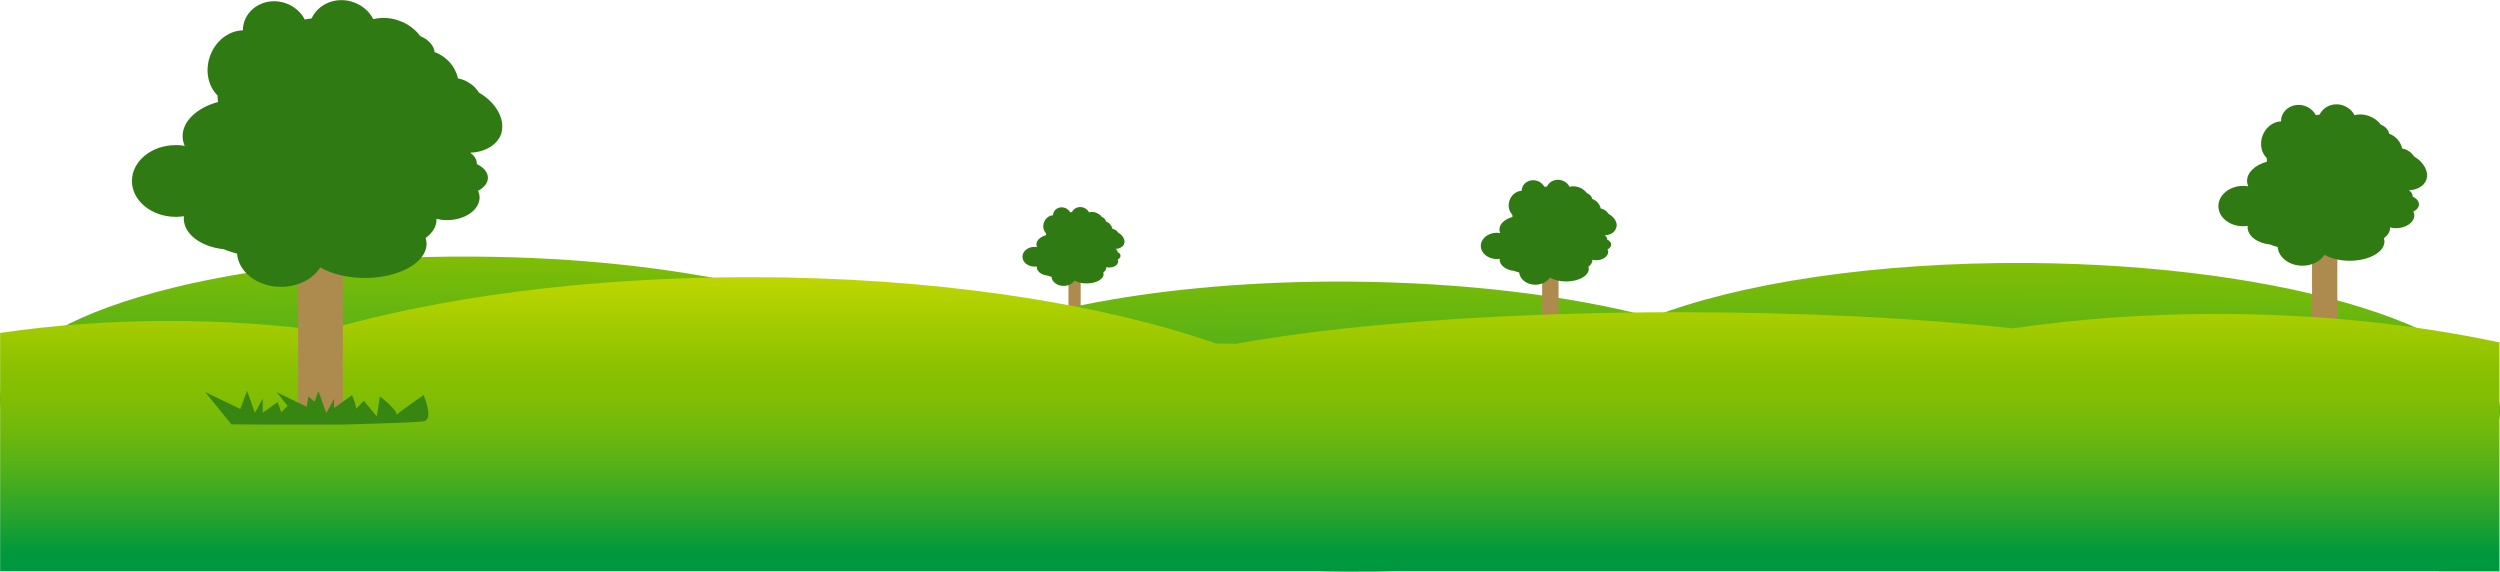
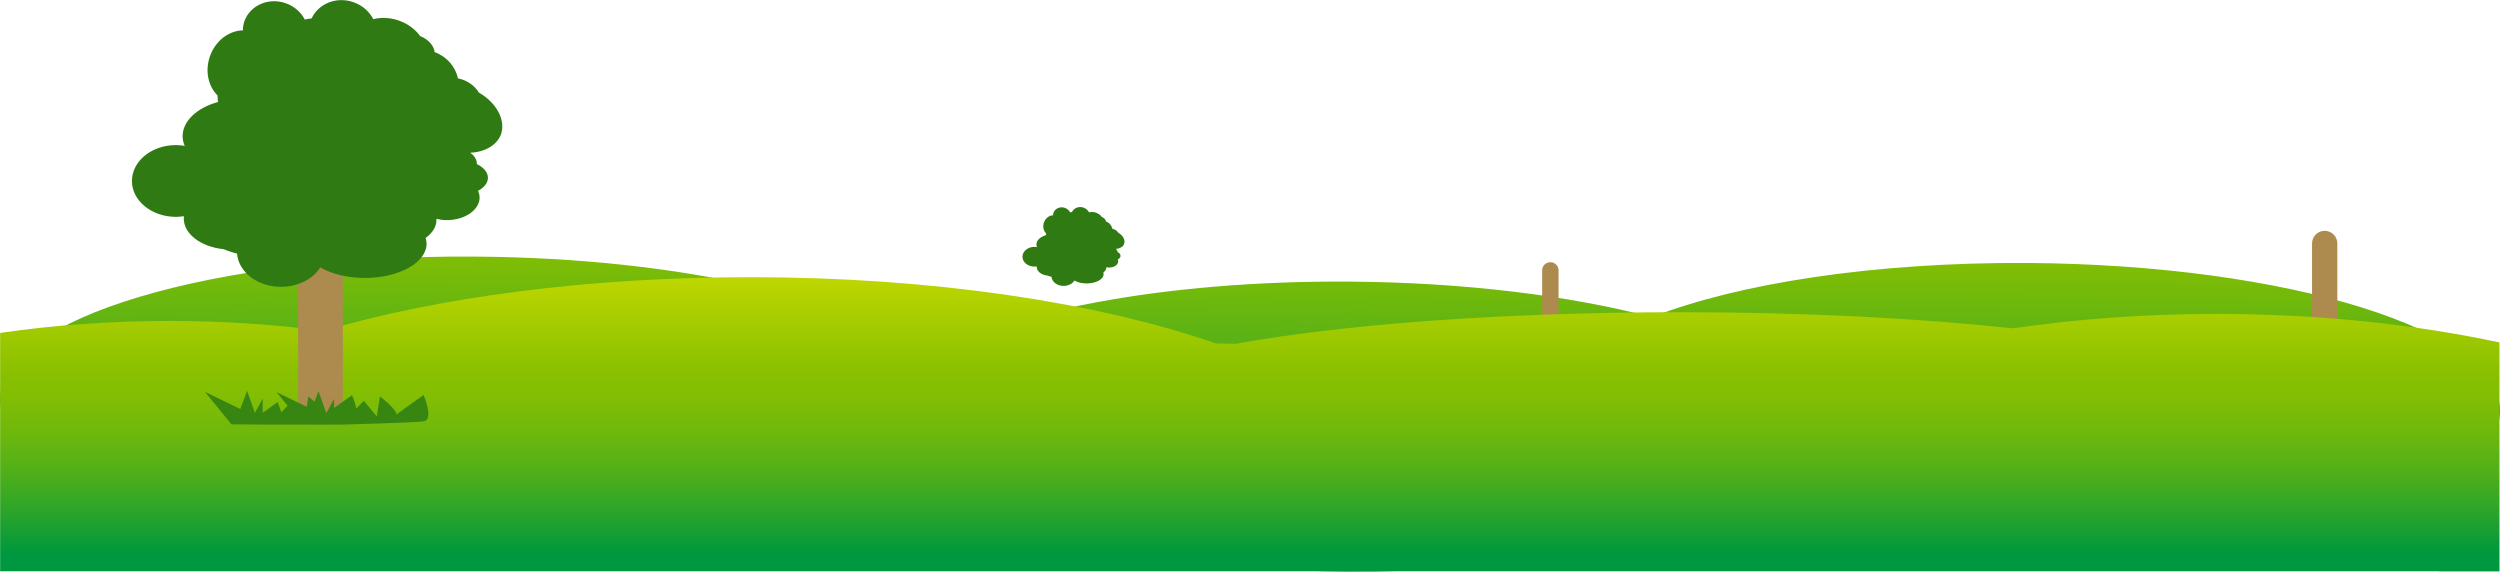
<svg xmlns="http://www.w3.org/2000/svg" version="1.1" id="Layer_1" x="0px" y="0px" viewBox="0 0 1919.4 439" style="enable-background:new 0 0 1919.4 439;" xml:space="preserve">
  <style type="text/css">
	.st0{fill:#AD8A4D;}
	.st1{fill:#2F7A13;}
	.st2{fill:#378612;}
	.st3{fill:url(#SVGID_1_);}
	.st4{fill:url(#SVGID_2_);}
</style>
  <g>
-     <path class="st0" d="M829.7,244c0,2.6-2.1,4.7-4.7,4.7l0,0c-2.6,0-4.7-2.1-4.7-4.7v-32.8c0-2.6,2.1-4.7,4.7-4.7l0,0   c2.6,0,4.7,2.1,4.7,4.7V244z" />
    <path class="st1" d="M858.5,178.6c-0.8-1.2-1.9-2.2-3.5-2.7c-0.3-0.1-0.6-0.2-1-0.3c-0.5-2.4-2.3-4.6-4.9-5.6   c-0.1-1.3-1.3-2.7-3.1-3.4c-1-1.4-2.6-2.6-4.5-3.3c-1.8-0.7-3.7-0.7-5.4-0.3c-0.8-1.6-2.3-2.9-4.2-3.6c-3.6-1.3-7.4,0.3-8.9,3.4   c-0.5,0-1,0.1-1.4,0.2c-0.8-1.5-2.2-2.8-4-3.4c-3.6-1.3-7.6,0.4-8.8,3.8c-0.2,0.6-0.3,1.3-0.3,1.9c-2.9,0-5.8,2.2-7,5.5   c-1.1,3.1-0.4,6.3,1.6,8.3c0,0.5,0,0.9,0.1,1.4c-4.4,1.2-7.5,4-7.5,7.2c0,0.7,0.2,1.4,0.5,2c-0.6-0.1-1.2-0.2-1.9-0.2   c-5.1,0-9.3,3.4-9.3,7.6c0,4.2,4.2,7.6,9.3,7.6c0.6,0,1.1,0,1.7-0.1c0,0.2,0,0.3,0,0.5c0,3.3,3.6,6,8.4,6.5   c0.9,0.4,1.8,0.7,2.9,0.9c0.3,3.9,4.3,7,9.3,7c3.6,0,6.8-1.7,8.3-4.1c2.4,1.4,5.7,2.2,9.4,2.2c7.2,0,13-3.2,13-7.2   c0-0.4-0.1-0.8-0.2-1.2c1.4-1.1,2.3-2.4,2.3-3.8c0-0.1,0-0.2,0-0.3c0.7,0.2,1.4,0.3,2.2,0.3c3.8,0,6.9-2.1,6.9-4.8   c0-0.5-0.1-1-0.3-1.4c1.3-0.7,2.1-1.6,2.1-2.8c0-1.2-0.9-2.2-2.3-2.9c0,0,0,0,0-0.1c0-0.9-0.6-1.8-1.4-2.3c3.1-0.2,5.7-1.6,6.5-4   C864.1,184.2,862.1,180.7,858.5,178.6z" />
-     <path class="st2" d="M846.8,242.5c0,0-4.4,3.1-5.7,4.1c0.1-1-3.5-3.9-3.5-3.9l-0.7,4.3l-2.7-3.3l-1.6,1.7c-0.3-1.4-0.9-2.8-0.9-2.8   s-2.1,1.4-3.8,2.7v-1.9l-1.6,3l-1.6-4.6l-0.8,2.2c-0.7-0.6-1.3-1.1-1.3-1.1l-0.3,2.2l-6.4-3.1l2.4,2.9l-1.3,1.4l-0.8-2.2l-3.2,2.3   v-3l-1.6,3l-1.6-4.6l-1.4,3.8l-7.5-3.6l5.6,6.8l8,0.1h15.1c0,0,15.1-0.4,17.4-0.7C849.1,247.7,846.8,242.5,846.8,242.5z" />
  </g>
  <linearGradient id="SVGID_1_" gradientUnits="userSpaceOnUse" x1="961.142" y1="141.491" x2="961.142" y2="443.647" gradientTransform="matrix(1 6.325012e-03 -6.325012e-03 1 0.577 -6.068)">
    <stop offset="0.148" style="stop-color:#89C000" />
    <stop offset="0.868" style="stop-color:#00983E" />
  </linearGradient>
  <path class="st3" d="M1556.6,201.9c-117.3-0.7-221.8,15.6-288.4,41.6c-62.9-16.5-144-26.7-232.5-27.3  c-142.8-0.9-266.5,23.5-326.2,59.8c-47.1-44.9-183.8-78-345.3-79c-200.8-1.3-363.8,47.5-364.2,109s162,112.4,362.8,113.6  c142.8,0.9,266.5-23.5,326.2-59.8c47.1,44.9,183.8,78,345.3,79c117.3,0.7,221.8-15.6,288.4-41.6c62.9,16.5,144,26.7,232.5,27.3  c200.8,1.3,363.8-47.5,364.2-109S1757.4,203.2,1556.6,201.9z" />
  <g>
    <path class="st0" d="M1196.6,251.4c0,3.5-2.8,6.3-6.3,6.3l0,0c-3.5,0-6.3-2.8-6.3-6.3v-43.8c0-3.5,2.8-6.3,6.3-6.3l0,0   c3.5,0,6.3,2.8,6.3,6.3V251.4z" />
-     <path class="st1" d="M1234.9,164.1c-1-1.6-2.6-2.9-4.6-3.7c-0.4-0.2-0.9-0.2-1.3-0.3c-0.7-3.3-3.1-6.1-6.6-7.4   c-0.2-1.8-1.8-3.6-4.1-4.5c-1.4-1.9-3.5-3.5-6-4.4c-2.5-0.9-5-1-7.2-0.4c-1.1-2.1-3.1-3.9-5.6-4.8c-4.8-1.7-9.9,0.4-11.8,4.6   c-0.7,0-1.3,0.1-1.9,0.3c-1.1-2-2.9-3.7-5.4-4.6c-4.9-1.7-10.1,0.6-11.7,5.1c-0.3,0.8-0.4,1.7-0.4,2.5c-3.9,0.1-7.8,2.9-9.3,7.3   c-1.5,4.1-0.5,8.4,2.1,11c0,0.6,0.1,1.2,0.1,1.8c-5.9,1.6-10,5.3-10,9.6c0,0.9,0.2,1.8,0.6,2.7c-0.8-0.1-1.6-0.2-2.5-0.2   c-6.9,0-12.4,4.5-12.4,10.1c0,5.6,5.6,10.1,12.4,10.1c0.8,0,1.5-0.1,2.2-0.2c0,0.2-0.1,0.4-0.1,0.7c0,4.4,4.9,8,11.2,8.6   c1.2,0.5,2.5,0.9,3.8,1.2c0.4,5.2,5.8,9.4,12.4,9.4c4.8,0,9-2.2,11.1-5.5c3.2,1.8,7.6,3,12.5,3c9.6,0,17.4-4.3,17.4-9.7   c0-0.5-0.1-1.1-0.3-1.6c1.9-1.4,3.1-3.2,3.1-5.1c0-0.1,0-0.2,0-0.3c0.9,0.2,1.9,0.4,2.9,0.4c5.1,0,9.2-2.9,9.2-6.4   c0-0.7-0.2-1.3-0.5-1.9c1.7-0.9,2.8-2.2,2.8-3.7c0-1.6-1.2-3-3.1-3.9c0,0,0,0,0-0.1c0-1.2-0.7-2.4-1.9-3.1c4.2-0.2,7.6-2.1,8.7-5.4   C1242.5,171.7,1239.8,166.9,1234.9,164.1z" />
-     <path class="st2" d="M1219.3,249.4c0,0-5.9,4.1-7.6,5.5c0.2-1.4-4.7-5.2-4.7-5.2l-0.9,5.7l-3.7-4.5l-2.1,2.2   c-0.4-1.9-1.2-3.8-1.2-3.8s-2.8,1.9-5.1,3.6v-2.6l-2.2,4l-2.2-6.2l-1.1,3c-0.9-0.8-1.7-1.5-1.7-1.5l-0.5,2.9l-8.6-4.1l3.1,3.8   l-1.7,1.8l-1-2.9l-4.2,3v-4l-2.2,4l-2.2-6.2l-1.9,5.1l-10-4.8l7.5,9.1l10.7,0.1h20.1c0,0,20.2-0.5,23.3-0.9   C1222.4,256.4,1219.3,249.4,1219.3,249.4z" />
  </g>
  <g>
    <path class="st0" d="M1794.5,254.1c0,5.3-4.3,9.7-9.7,9.7l0,0c-5.3,0-9.7-4.3-9.7-9.7v-67.2c0-5.3,4.3-9.7,9.7-9.7l0,0   c5.3,0,9.7,4.3,9.7,9.7V254.1z" />
-     <path class="st1" d="M1853.4,120.1c-1.5-2.5-4-4.5-7.1-5.6c-0.7-0.2-1.3-0.4-2-0.5c-1.1-5-4.7-9.4-10.1-11.4   c-0.3-2.7-2.7-5.5-6.3-6.9c-2.1-2.9-5.3-5.3-9.2-6.7c-3.8-1.3-7.6-1.5-11-0.6c-1.7-3.3-4.7-6-8.6-7.4c-7.3-2.6-15.1,0.6-18.2,7   c-1,0.1-2,0.2-2.9,0.4c-1.6-3.1-4.5-5.7-8.2-7c-7.5-2.6-15.5,0.9-17.9,7.9c-0.5,1.3-0.6,2.6-0.6,3.9c-6,0.1-11.9,4.5-14.3,11.2   c-2.2,6.3-0.8,13,3.3,16.9c0,0.9,0.1,1.9,0.2,2.8c-9,2.5-15.3,8.2-15.3,14.8c0,1.4,0.4,2.8,0.9,4.2c-1.2-0.2-2.5-0.4-3.8-0.4   c-10.5,0-19.1,7-19.1,15.5c0,8.6,8.5,15.5,19.1,15.5c1.2,0,2.3-0.1,3.4-0.3c0,0.3-0.1,0.7-0.1,1c0,6.7,7.4,12.3,17.2,13.3   c1.8,0.8,3.8,1.4,5.9,1.9c0.6,8,8.9,14.4,19,14.4c7.4,0,13.8-3.4,17-8.4c4.9,2.8,11.7,4.6,19.3,4.6c14.7,0,26.7-6.6,26.7-14.8   c0-0.8-0.2-1.7-0.4-2.5c2.9-2.2,4.7-4.9,4.7-7.8c0-0.2,0-0.3-0.1-0.5c1.4,0.3,2.9,0.6,4.5,0.6c7.8,0,14.2-4.4,14.2-9.8   c0-1-0.3-2-0.7-2.9c2.6-1.3,4.3-3.4,4.3-5.6c0-2.4-1.9-4.6-4.8-5.9c0,0,0-0.1,0-0.1c0-1.9-1.1-3.6-2.9-4.8   c6.4-0.3,11.7-3.3,13.4-8.2C1864.9,131.7,1860.8,124.4,1853.4,120.1z" />
    <path class="st2" d="M1829.4,250.9c0,0-9,6.3-11.7,8.5c0.3-2.1-7.2-7.9-7.2-7.9l-1.4,8.7l-5.6-6.8l-3.2,3.4   c-0.6-2.9-1.8-5.8-1.8-5.8s-4.2,3-7.8,5.5v-4l-3.4,6.2l-3.4-9.5l-1.7,4.6c-1.5-1.3-2.7-2.2-2.7-2.2l-0.7,4.5l-13.1-6.4l4.8,5.9   l-2.7,2.8l-1.6-4.4l-6.5,4.6v-6.1l-3.4,6.2l-3.4-9.5l-2.9,7.8l-15.3-7.4l11.5,14l16.4,0.1h30.9c0,0,31-0.8,35.7-1.4   C1834.1,261.6,1829.4,250.9,1829.4,250.9z" />
  </g>
  <linearGradient id="SVGID_2_" gradientUnits="userSpaceOnUse" x1="959.5" y1="159.583" x2="959.5" y2="443.538">
    <stop offset="4.945060e-02" style="stop-color:#B1D000" />
    <stop offset="0.159" style="stop-color:#C4D900" />
    <stop offset="0.445" style="stop-color:#89C000" />
    <stop offset="0.51" style="stop-color:#82BE03" />
    <stop offset="0.605" style="stop-color:#6FB80C" />
    <stop offset="0.718" style="stop-color:#4FAF1A" />
    <stop offset="0.844" style="stop-color:#23A22E" />
    <stop offset="0.933" style="stop-color:#00983E" />
  </linearGradient>
  <path class="st4" d="M1872.2,438.7h46.8V430V305.6v-42.7c-65.6-14-139.3-21.9-217.1-21.9c-54.6,0-107.2,3.9-156.4,11.1  c-72.3-7.8-160.6-12.4-256-12.4c-137.1,0-259.7,9.5-340.9,24.3c-4.9-0.1-9.9-0.3-14.9-0.3C843,232.3,716.3,212.8,576,212.8  c-125.3,0-239.9,15.5-327.5,41.2c-37.5-4.9-77.1-7.6-118.2-7.6c-45.5,0-89.3,3.2-130.2,9.2v49.9v63.2v69.9H1872.2z" />
  <g>
    <path class="st0" d="M263.2,308.8c0,9.5-7.7,17.2-17.2,17.2l0,0c-9.5,0-17.1-7.7-17.1-17.2V189.7c0-9.5,7.7-17.2,17.1-17.2l0,0   c9.5,0,17.2,7.7,17.2,17.2V308.8z" />
    <path class="st1" d="M367.7,71.1c-2.7-4.4-7.1-8-12.6-10c-1.2-0.4-2.4-0.7-3.5-0.9c-1.9-8.9-8.4-16.7-17.9-20.2   c-0.5-4.9-4.8-9.8-11.1-12.3c-3.8-5.2-9.4-9.5-16.4-11.9c-6.7-2.4-13.6-2.6-19.6-1.1c-3-5.8-8.3-10.6-15.2-13   c-13-4.6-26.9,1-32.2,12.5c-1.8,0.1-3.5,0.4-5.2,0.8c-2.9-5.6-8-10.2-14.6-12.5c-13.2-4.7-27.5,1.6-31.8,13.9   c-0.8,2.3-1.1,4.6-1.1,6.9c-10.7,0.2-21.1,7.9-25.3,19.9c-4,11.3-1.3,23,5.8,30.1c0,1.7,0.2,3.4,0.4,5c-16,4.4-27.2,14.5-27.2,26.3   c0,2.6,0.6,5,1.6,7.4c-2.2-0.4-4.4-0.6-6.7-0.6c-18.7,0-33.8,12.3-33.8,27.6c0,15.2,15.2,27.5,33.8,27.5c2.1,0,4.1-0.2,6.1-0.5   c-0.1,0.6-0.1,1.2-0.1,1.8c0,11.9,13.2,21.7,30.5,23.5c3.2,1.3,6.7,2.5,10.4,3.4c1.1,14.2,15.7,25.5,33.7,25.5   c13.2,0,24.6-6,30.2-14.9c8.6,5,20.7,8.1,34.2,8.1c26.2,0,47.4-11.8,47.4-26.3c0-1.5-0.3-3-0.7-4.4c5.2-3.9,8.3-8.6,8.3-13.8   c0-0.3-0.1-0.6-0.1-0.9c2.5,0.6,5.1,1,8,1c13.9,0,25.2-7.8,25.2-17.4c0-1.8-0.5-3.5-1.2-5.1c4.6-2.4,7.6-6,7.6-10   c0-4.3-3.4-8.1-8.5-10.5c0-0.1,0-0.1,0-0.2c0-3.4-2-6.4-5.1-8.5c11.3-0.6,20.7-5.8,23.8-14.6C388.2,91.6,380.9,78.7,367.7,71.1z" />
    <path class="st2" d="M325.2,303.3c0,0-16,11.2-20.8,15c0.5-3.8-12.7-14-12.7-14l-2.4,15.5l-10-12.1l-5.7,6   c-1-5.1-3.3-10.3-3.3-10.3s-7.5,5.3-13.8,9.8v-7l-6,11l-6-16.9l-3,8.1c-2.6-2.3-4.8-4-4.8-4l-1.2,7.9l-23.3-11.3l8.6,10.5l-4.8,5   l-2.8-7.8l-11.5,8.2V306l-6,11l-6-16.9l-5.2,13.9l-27.1-13.1l20.3,24.9L207,326h54.8c0,0,55-1.4,63.4-2.5   C333.5,322.3,325.2,303.3,325.2,303.3z" />
  </g>
</svg>